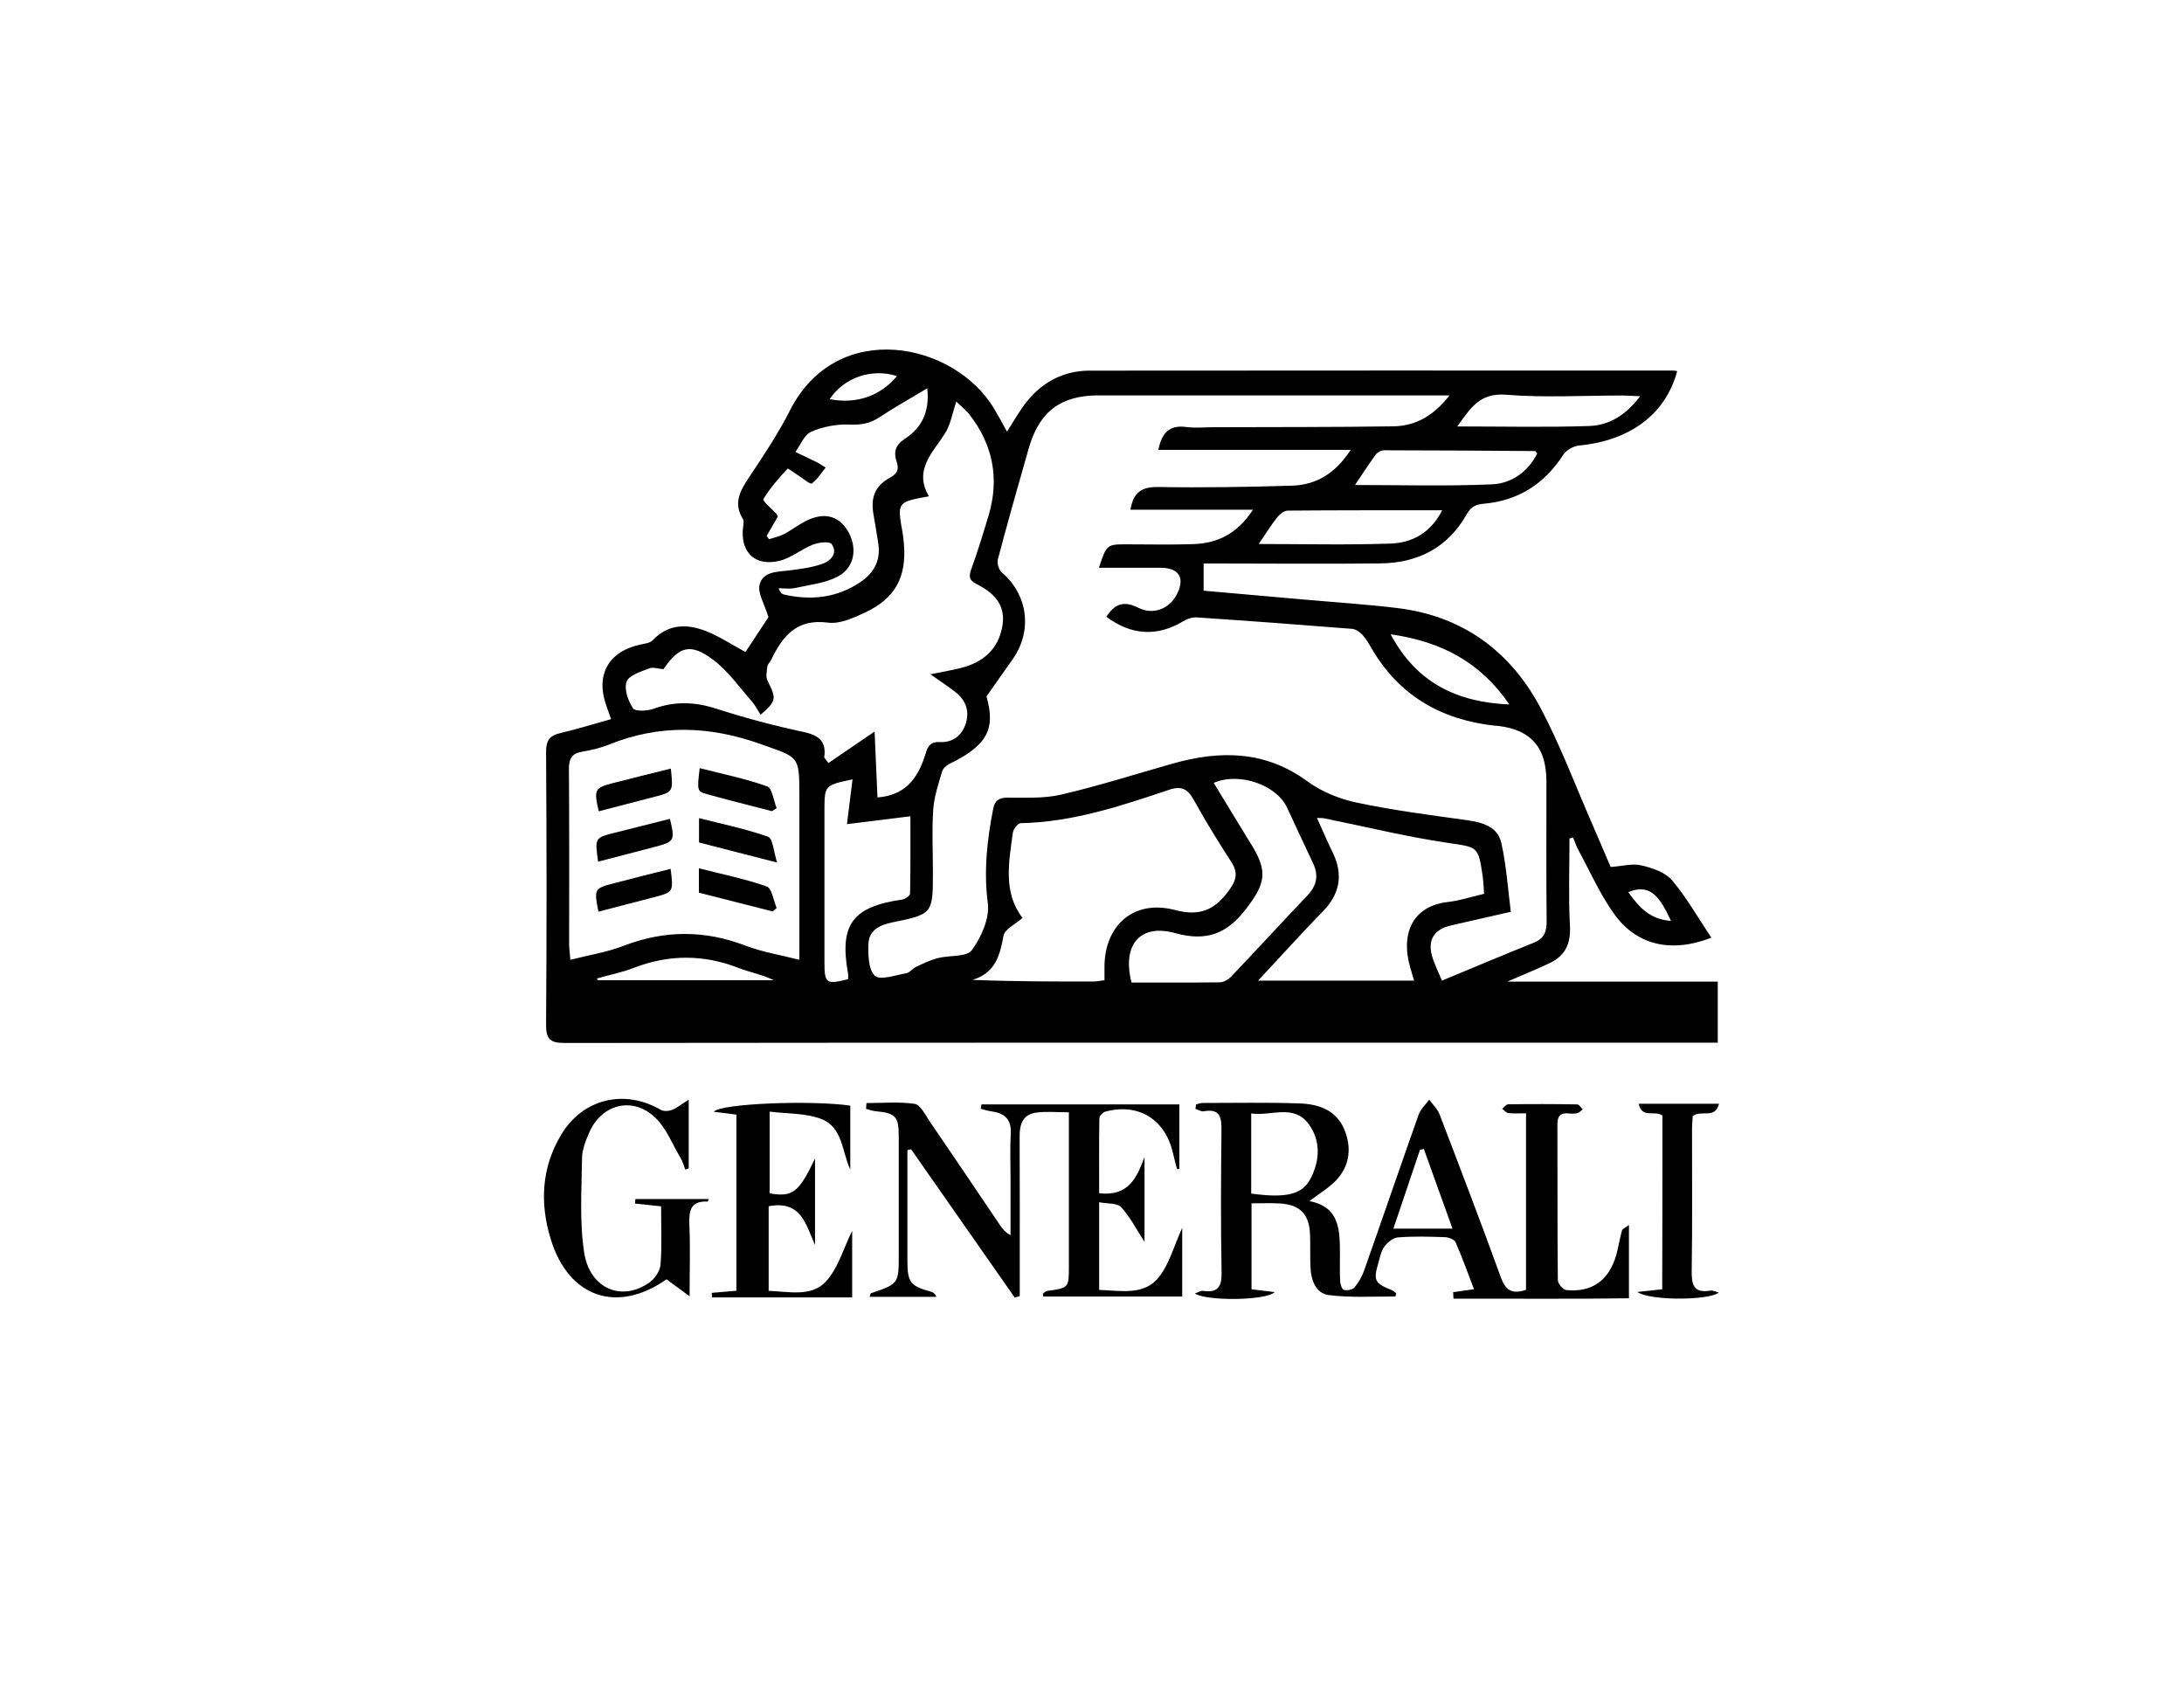
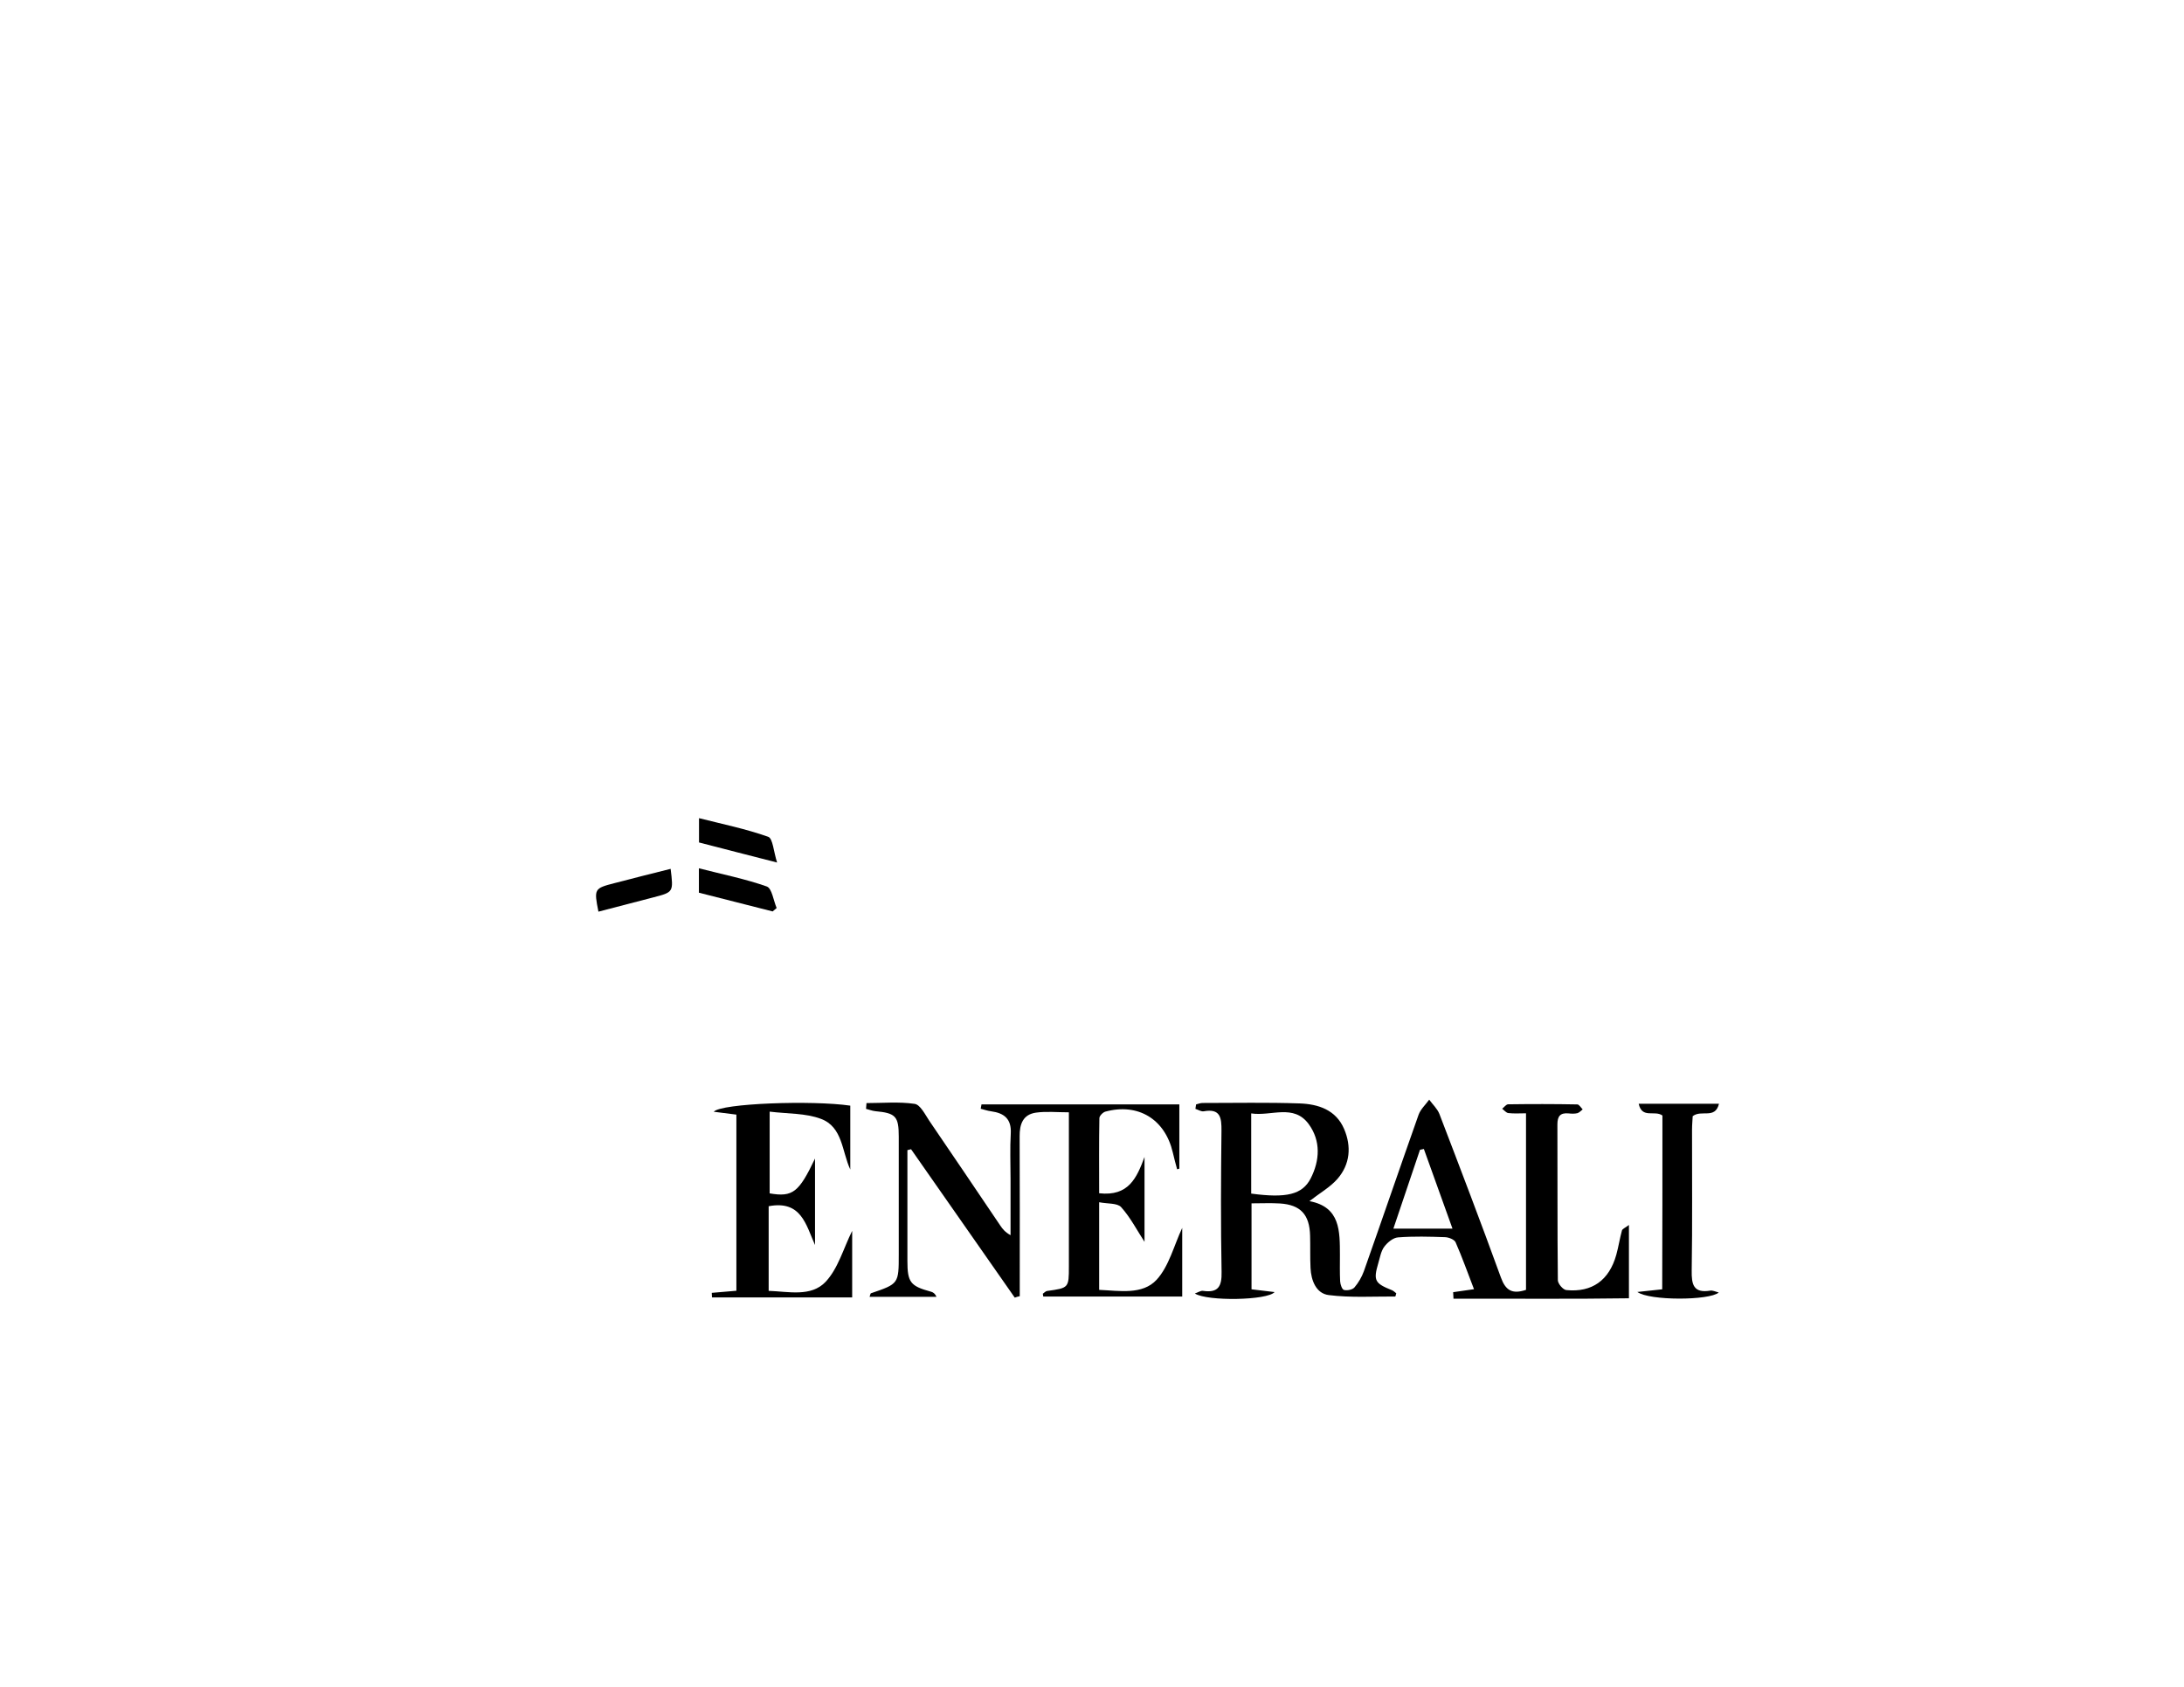
<svg xmlns="http://www.w3.org/2000/svg" version="1.1" id="Layer_1" x="0px" y="0px" viewBox="0 0 1969.3 1520.9" style="enable-background:new 0 0 1969.3 1520.9;" xml:space="preserve">
  <style type="text/css"> .st0{fill:#FFFFFF;} .st1{fill-rule:evenodd;clip-rule:evenodd;fill:#FFFFFF;} .st2{fill-rule:evenodd;clip-rule:evenodd;} .st3{fill:#72B51A;} .st4{fill:#010101;} </style>
  <g>
-     <path d="M1452.3,781.7c10.5-0.7,19.7-3.4,27.9-1.4c9.8,2.3,21.4,6.2,27.5,13.4c13.4,16,23.9,34.5,35.4,51.8 c-37.5,14.5-68.5,6.1-88.5-22.6c-12.3-17.6-21.1-37.5-31.4-56.5c-1.9-3.6-3.2-7.5-4.8-11.3c-1.1,0.3-2.1,0.6-3.2,0.9 c0,26.3-1,52.6,0.4,78.8c0.9,15.9-4.1,26.7-17.9,33.4c-11.5,5.5-23.3,10.3-38.6,16.9c65.1,0,126.8,0,189.8,0c0,18.9,0,36.1,0,55 c-5.3,0-10.1,0-14.8,0c-341.7,0-683.3-0.1-1025,0.3c-13.8,0-16.8-4-16.7-17.1c0.6-81.8,0.5-163.5,0-245.3 c-0.1-10.5,3.4-14.9,13.2-17.1c15-3.5,29.6-8.1,45.4-12.5c-1.6-4.6-2.9-8.3-4.2-11.9c-10.1-27.9,1.8-49.3,31-55.4 c3.7-0.8,8.4-1.3,10.7-3.8c14.4-15.2,31.5-14.9,48.8-8c11.7,4.7,22.5,11.9,34.9,18.6c7.3-11,15.2-23.1,20.7-31.4 c-3.6-12.1-9.8-21.6-8-29.2c3.1-12.6,16.8-11.6,27.8-13.1c10-1.3,20.2-2.6,29.6-6.1c7.1-2.7,13.4-9.8,7.5-17.6 c-2-2.7-11.7-1.4-16.9,0.6c-10.5,4.1-19.8,12.3-30.6,14.7c-21.9,5-34.9-8.2-32.3-30.4c0.3-2.5,1.1-5.6-0.1-7.4 c-8.9-14.3-2.6-25.4,5.5-37.6c13.2-19.7,26.4-39.6,37.1-60.7c42.4-83.1,148.1-61.2,183.9-1.2c4,6.7,7.7,13.6,11.6,20.7 c6.5-10,11.7-19.7,18.6-28c14.2-17.2,33-26.9,55.4-27c175.5-0.2,350.9-0.1,526.4-0.1c1.3,0,2.6,0.3,3.9,0.5 c-10.3,38.8-42.4,62.7-88.4,67.1c-5.1,0.5-11.6,4.1-14.3,8.3c-16.9,26.3-40.5,41.4-71.6,44.2c-7.2,0.6-11.7,2.7-15.5,9.5 c-16.9,30.1-44,43.9-77.7,44.3c-48.2,0.6-96.3,0.1-144.5,0.1c-4.8,0-9.6,0-15,0c0,8.3,0,15.6,0,24.5c30.2,2.7,60.4,5.3,90.6,8 c28.1,2.5,56.3,4.3,84.3,7.7c58.9,7.2,101.9,39,129.1,90.4c17.7,33.4,31,69.1,46.2,103.8C1441.4,756,1447,769.3,1452.3,781.7z M1300.2,884.2c29-12,55.8-23.4,82.8-34.2c9.3-3.7,11.7-9.9,11.6-19.5c-0.5-42-0.1-84-0.2-126c-0.1-30.4-13.5-46.1-42.7-49.9 c-1.3-0.2-2.6-0.2-4-0.3c-47.7-5.3-85.4-26.6-110.3-68.6c-2.7-4.6-5.3-9.3-8.8-13.2c-2.4-2.6-6.1-5.2-9.4-5.5 c-46.6-3.7-93.3-7.2-140-10.3c-4-0.3-8.7,1.3-12.2,3.4c-23.4,14.1-46.8,12.9-69.4-4c7.2-11,15.1-15,28.6-8.2 c13.5,6.9,27.6,1.1,34.3-10.8c8.6-15.4,3.1-25.2-14.1-25.2c-18.3,0-36.6,0-55.5,0c7-21.1,7-21.1,25.5-21.1 c19.9,0,39.8,0.5,59.7-0.2c21.7-0.7,39.5-9.3,53.7-31c-38.7,0-74.5,0-110.5,0c2.7-16.2,10.6-20.7,25.2-20.5 c40.2,0.7,80.4,0,120.5-1.2c21.6-0.7,38.9-10.7,52.9-32.3c-59.8,0-116.3,0-173.4,0c3.1-15.4,10-22.6,25-20.6 c8.2,1.1,16.8,0.2,25.2,0.2c53.9-0.2,107.8,0,161.7-0.8c19.7-0.3,36-9.2,50.6-27.9c-7.7,0-12.4,0-17,0c-99.9,0-199.8,0-299.6,0 c-33.8,0-53.3,14.6-62.7,47.4c-9.6,33.5-19.1,67-28,100.7c-0.9,3.4,1,9.3,3.7,11.6c23.6,20.2,27.8,52.8,9.5,78.5 c-6.9,9.7-13.8,19.6-23.4,33.2c8.2,28.7,1.4,44-33.3,60.8c-2.8,1.4-6,4.3-6.8,7.1c-3.2,11.2-7.1,22.5-7.9,34 c-1.3,18.5-0.3,37.1-0.3,55.7c0,38.7,0,38.7-37.2,46.3c-10.7,2.2-20.4,7.1-20.9,18.8c-0.4,10-0.2,23.6,5.8,29.2 c4.7,4.4,18.6-0.6,28.3-2.3c3.1-0.5,5.6-4.2,8.8-5.7c6.3-3,12.7-6.1,19.4-7.9c10.5-2.7,26.2-0.8,30.9-7.2 c8.6-11.8,16.2-28.9,14.4-42.5c-3.8-29.2-0.6-57.1,4.9-85.2c1.4-7.2,5.2-9.8,12.8-9.8c16.3-0.1,33.1,0.9,48.7-2.8 c33.9-7.9,67.1-18.5,100.6-28c42.7-12,83.2-11.7,121.2,16.1c12.8,9.4,29,15.9,44.6,19.2c32.7,6.9,66,11.2,99.2,15.8 c14.1,2,27.7,5.8,31,20.4c4.6,20.3,5.9,41.3,8.6,62.2c-19.9,4.5-37.1,8.4-54.3,12.4c-14.7,3.4-20.8,12.8-16.8,27.3 C1293.2,869,1296.7,875.7,1300.2,884.2z M839,608c10.7-2.2,18.9-3.6,27-5.6c20-5,34-16.4,37.8-37.7c3.5-19.6-8-30.5-23.6-38.3 c-6.8-3.4-6.6-7.3-4.2-13.8c5.7-15.7,10.6-31.8,15.4-47.8c9.9-33.2,4-63.7-17.2-91c-3.5-4.5-8.1-8-11.9-11.7 c-3.7,10.8-5.2,20.9-10.2,28.7c-11.3,17.7-28.4,33-14.5,56.7c-28.8,5.2-28.7,5.2-23.7,33.1c0.6,3.5,0.9,7,1.2,10.5 c2.3,29.2-7.9,48.3-34.5,60.9c-10.6,5-23.1,10.8-33.9,9.4c-28.4-3.8-41.1,12.2-51.5,33.8c-0.9,2-3.1,3.7-3.3,5.7 c-0.5,4.3-1.6,9.4,0.2,12.9c8.2,16.4,8.1,18-6.3,30.7c-2.6-4.1-4.8-8.6-7.9-12.1c-11.3-12.8-21.3-27.3-34.7-37.4 c-20.5-15.5-30.9-12.3-45,8.4c-4.3-0.3-9.3-2.2-13-0.7c-7.4,2.9-18.1,6.2-20.2,11.9c-2.4,6.7,1.3,17.4,5.8,24 c2.1,3.1,13,2.5,18.7,0.4c19-6.9,37.2-6.2,56.4,0c25.5,8.2,51.6,15.2,77.9,20.8c14,3,21.5,8,19.4,23c-0.1,0.6,1,1.3,3.8,5.2 c13.5-9.2,27.1-18.6,41.6-28.4c0.9,19.8,1.8,39.4,2.6,59.4c24.8-1.8,36-16.8,42.6-37c2.2-6.8,3.3-13.4,13.4-12.9 c11.9,0.6,20.4-5.9,23.8-17.3c3.4-11.3-0.6-21-9.9-28.1C854.7,618.7,848.1,614.4,839,608z M514.3,865.4c16.9-4.3,33.1-6.8,48-12.6 c36.9-14.2,73.1-14.3,110.1-0.1c14.9,5.7,31,8.3,48.4,12.7c0-6.9,0-11.6,0-16.4c0-44.2,0-88.3,0-132.5c0-35.6-0.8-33.4-34.6-45.5 c-46.4-16.6-91.4-18.1-137.2,0.4c-7.7,3.1-16,5-24.2,6.4c-9.1,1.6-11.8,6.1-11.8,15.3c0.4,53,0.2,106,0.2,158.9 C513.3,856.1,513.9,859.9,514.3,865.4z M995.9,883.8c0-3.9,0-7.3,0-10.8c-0.5-38.4,26.2-62.3,63.5-52.5c22.7,6,35.9-0.1,48.7-17.6 c6.8-9.3,8.5-16,2.1-25.8c-11.7-18.1-23.1-36.5-33.5-55.4c-5.6-10.2-11-13.5-22.8-9.5c-43.4,14.6-86.9,29.1-133.5,30 c-2.5,0-6.6,5.3-7.1,8.5c-3.7,26.9-8.9,54.2,8.7,76.9c-6.6,5.9-16,10.2-17.1,16c-3.3,17.8-7.3,33.6-28,39.9 c37.2,1.5,73.1,1.5,109,1.5C989,885,992,884.3,995.9,883.8z M1275.1,884.2c-1.7-5.5-2.7-8.8-3.6-12.1c-9.1-32.4,3.9-55.4,33.9-58.8 c10.8-1.2,21.3-4.7,32.8-7.4c-0.4-5.7-0.6-10.5-1.2-15.2c-4.1-28.5-4.4-26.6-32.7-30.9c-36.9-5.5-73.3-14.5-110-21.9 c-1.8-0.4-3.7-0.3-6.8-0.4c5.1,11.4,9.5,21.5,14.3,31.4c9.7,20,6.2,37.5-9.3,53.2c-10.8,11-21.3,22.4-31.8,33.7 c-8.2,8.8-16.3,17.6-26.3,28.4C1182.9,884.2,1228.1,884.2,1275.1,884.2z M1020.3,885.9c27,0,53.4,0.2,79.8-0.2 c3.4-0.1,7.5-2.5,10-5.1c23.1-24.3,45.8-49,68.9-73.3c8.3-8.8,10.2-18,5-28.9c-7.9-16.7-15.7-33.5-23.5-50.3 c-9.6-20.5-43.3-32.2-66.1-22.2c11.5,18.9,22.9,37.7,34.4,56.4c14.6,23.8,12,34.6-5,56.9c-17.3,22.8-35.9,30-64.3,22.1 C1027.9,832.6,1011.6,852,1020.3,885.9z M691.3,483.2c0.7,1,1.4,2,2.1,3c4.6-1.5,9.4-2.5,13.7-4.7c6.6-3.5,12.6-8.2,19.2-11.6 c16.3-8.3,29.5-5.2,37.9,8.4c9.2,15,6.8,33.3-8.7,41.5c-11.5,6.1-25.6,7.5-38.7,10.4c-4.7,1-9.8,0.2-14.7,0.2 c1.3,3.7,2.8,5.1,4.6,5.6c24.7,5.7,48.3,3.1,69.6-11.5c11.8-8.1,17.9-19.3,15.7-34.1c-1.3-8.7-2.8-17.4-4.3-26.1 c-2.8-15.6,1-25.9,14.6-33.5c6.8-3.8,8.6-7.5,6.2-14.6c-2.9-8.6-1.3-14.9,7.6-20.7c14.8-9.6,22.4-24.1,20-45.4 c-15.6,9.4-29.6,17.2-43.1,26.1c-8.5,5.7-16.8,7.1-27.1,6.6c-11.5-0.5-23.9,1.9-34.5,6.5c-6.2,2.7-9.6,11.9-14.2,18.2 c6.1,2.9,12.3,5.8,18.4,8.8c3.1,1.5,5.9,3.5,8.9,5.3c-4.1,4.9-7.5,10.7-12.5,14.3c-1.5,1-7.5-4.2-11.3-6.6 c-3.7-2.3-10.1-7.3-10.6-6.7c-7.9,8.6-15.8,17.5-21.8,27.5c-0.9,1.5,7.7,8.7,11.9,13.3c0.5,0.6,0.8,1.5,1.2,2.3 C698.1,471.5,694.7,477.4,691.3,483.2z M763.7,743.1c1.9-15,3.4-27.3,5-40.4c-25.3,5.4-25.3,5.4-25.3,28.6c0,45.5,0,91,0,136.6 c0,18.8,1.6,19.9,21.3,15c0-1.6,0.3-3.4,0-5c-8-44.2,3.8-60.3,48.7-66.8c2.7-0.4,7.2-3.5,7.2-5.4c0.5-23.5,0.3-47.1,0.3-69.7 C800.8,738.5,782.7,740.8,763.7,743.1z M1221.8,437.3c41.8,0,82.7,1.2,123.5-0.6c17.6-0.8,32.4-11.1,40.8-27.8 c-1.4-1.6-1.7-2.2-2-2.2c-45.4-0.3-90.8-0.7-136.2-0.7c-2.6,0-6,1.9-7.5,4C1233.9,418.9,1228,428.1,1221.8,437.3z M1135,490.5 c40.7,0,79.9,1,119-0.4c19.2-0.7,35.9-9.4,46.4-30c-47.9,0-93.6-0.1-139.3,0.3c-3.1,0-7,3-9.2,5.7 C1146.2,473.3,1141.4,481.1,1135,490.5z M1478.9,357.3c-6.9-0.3-11.1-0.7-15.3-0.7c-35.3,0-70.8,2.1-105.9-0.7 c-24.1-1.9-32.2,13-43.7,28.6c40.8,0,80,0.9,119.2-0.4C1450.7,383.5,1465.9,374.5,1478.9,357.3z M1253.9,571.9 c23.4,43.6,59.3,61.2,107.1,63.3C1334.9,596.9,1299.5,578.4,1253.9,571.9z M538.3,882.2c0.2,0.5,0.4,1.1,0.6,1.6 c52.9,0,105.8,0,158.7,0c-10.2-5.1-21.1-7-31.2-10.9c-31.7-12.4-63-12.5-94.7-0.3C560.9,876.8,549.5,879,538.3,882.2z M748.1,359.9 c23.9,4.7,45.6-2.7,60.7-20.8C786,331.8,761,340.4,748.1,359.9z M1468.2,804.4c9.8,13.8,20,24.8,38.5,25.9 C1496.5,807.9,1487.5,796.4,1468.2,804.4z" />
    <path d="M1078.5,995.8c1.9-0.5,3.9-1.3,5.8-1.3c29.2,0,58.3-0.6,87.5,0.4c16.8,0.6,32.8,5.7,40.2,23.1c6.7,15.7,5.4,31.7-5.9,44.8 c-6.7,7.7-16.2,13-25.4,20.2c28,5.3,27.4,27.1,27.5,48.6c0,8-0.2,15.9,0.2,23.8c0.2,2.8,1.7,7.3,3.5,7.7c2.9,0.7,7.6-0.2,9.4-2.3 c3.6-4.2,6.6-9.4,8.5-14.6c16.6-47,32.7-94.1,49.3-141c1.8-5.1,6.4-9.2,9.6-13.7c3.1,4.3,7.3,8.1,9.2,12.9 c18.8,49,37.5,98,55.4,147.3c4.2,11.7,10.1,15.5,22.7,11.3c0-52.1,0-104.8,0-159.2c-5.6,0-10.8,0.4-15.9-0.2 c-2-0.2-3.7-2.5-5.6-3.9c1.8-1.4,3.6-4,5.4-4c20.8-0.3,41.5-0.3,62.3,0.1c1.7,0,3.3,2.9,4.9,4.5c-1.6,1.2-3,2.9-4.8,3.4 c-2.5,0.6-5.3,0.5-7.9,0.2c-7.5-0.7-10.1,2.5-10.1,9.9c0.2,46.8-0.1,93.7,0.4,140.5c0,3.1,4.7,8.7,7.7,8.9 c23.2,2.3,38.6-8.9,45-31.8c2-7.2,3.1-14.7,5.1-21.9c0.4-1.5,2.9-2.4,6.3-5c0,22.8,0,43.5,0,66.1c-52.5,0.8-105.3,0.2-158.2,0.4 c-0.1-2-0.2-4-0.3-5.9c5.7-0.8,11.4-1.6,18.8-2.7c-5.7-14.7-10.6-28.7-16.6-42.3c-1.1-2.5-6.2-4.5-9.5-4.6 c-14.1-0.5-28.3-0.9-42.4,0.2c-4.4,0.3-9.5,4.5-12.4,8.4c-3,4-3.9,9.8-5.4,14.8c-4.6,15.7-3.2,18.2,12.3,24.4 c1.5,0.6,2.7,1.9,3.9,2.8c-0.4,1.4-0.7,2.9-0.9,2.9c-20-0.1-40.3,1.2-60-1.3c-11.3-1.4-15.9-13.1-16.4-24.5 c-0.5-9.7-0.1-19.4-0.4-29.2c-0.5-18.9-8.6-27.7-27.2-28.9c-8.2-0.5-16.5-0.1-25.6-0.1c0,26.6,0,51.5,0,77.5 c6.7,0.8,13.5,1.6,20.8,2.5c-6.5,7.5-60.4,8.5-71.9,1.3c3.1-1.1,5.3-2.7,7.3-2.4c13.7,2,17.1-3.9,16.8-17.1 c-0.8-42.4-0.6-84.8-0.1-127.2c0.1-11.8-0.9-20.3-16-17.6c-2.3,0.4-5-1.4-7.5-2.2C1078.2,998.3,1078.3,997.1,1078.5,995.8z M1128.2,1076.2c31.7,4.3,46.1,0.9,53.6-13.6c8.4-16.4,9.2-34-1.7-49c-13.6-18.6-33.9-6.9-51.9-9.7 C1128.2,1028.9,1128.2,1052.1,1128.2,1076.2z M1309.7,1107.8c-8.9-24.8-17.4-48.3-25.8-71.8c-1.2,0.2-2.3,0.5-3.5,0.7 c-7.9,23.3-15.8,46.6-24,71.1C1275.3,1107.8,1291.5,1107.8,1309.7,1107.8z" />
    <path d="M915,1170c-31.2-44.6-62.3-89.2-93.5-133.8c-1.1,0.3-2.2,0.5-3.3,0.8c0,11.2,0,22.4,0,33.6c0,22.1,0,44.2,0,66.3 c0,19.3,2.7,22.7,21.1,27.7c1.9,0.5,3.7,1.5,5.1,4.7c-20,0-40,0-60.3,0c0.6-1.7,0.7-3,1.2-3.2c25.1-8.6,25.1-8.5,25.1-35.3 c0-35.3,0-70.7,0-106c0-18.3-2.8-21.2-21.1-22.9c-2.9-0.3-5.6-1.4-8.4-2.1c0.1-1.7,0.2-3.4,0.4-5.2c14.5,0,29.2-1.4,43.4,0.7 c5.1,0.7,9.4,9.5,13.2,15.2c21.4,31.3,42.6,62.8,63.9,94.3c2.1,3.2,4.5,6.2,9.4,8.9c0-16.9,0-33.8,0-50.7c0-13.7-0.6-27.4,0.2-41.1 c0.7-13.1-6-18.3-17.7-19.9c-3.2-0.4-6.3-1.5-9.4-2.3c0.2-1.3,0.5-2.6,0.7-3.9c59.1,0,118.2,0,178.4,0c0,18.9,0,38.4,0,57.9 c-0.7,0.2-1.4,0.4-2,0.6c-1.3-5.1-2.8-10.1-3.9-15.2c-7-30-31.2-44.8-60.8-36.8c-2.2,0.6-5.4,3.8-5.4,5.9 c-0.4,22.4-0.2,44.7-0.2,67.7c26.6,3,33.9-13.9,40.9-32.7c0,25.7,0,51.4,0,76.5c-6.9-10.6-12.8-22.1-21.1-31.3 c-3.5-3.8-12.2-2.9-19.8-4.4c0,27.1,0,52.4,0,79c18.4,0.8,39,4.7,51.8-9.1c11.2-12.2,15.6-30.8,23.1-46.8c0,20.5,0,41.2,0,61.9 c-41.9,0-83.6,0-125.3,0c-0.1-0.8-0.3-1.7-0.4-2.5c1.3-0.9,2.5-2.3,3.8-2.5c19.6-2.7,19.7-2.7,19.7-22.1c0-40.6,0-81.3,0-121.9 c0-5.2,0-10.4,0-17.1c-10.8,0-20.4-1-29.7,0.3c-11.8,1.7-14.8,10.5-14.7,21.5c0.2,43.3,0.1,86.6,0.1,129.9c0,4.7,0,9.4,0,14.1 C917.7,1169.1,916.3,1169.5,915,1170z" />
    <path d="M734.9,1044.6c0,26,0,52,0,78c-8.2-18.3-12.4-40.6-41.8-35c0,24.9,0,49.9,0,76.3c17.8,0.6,38.2,5.7,51.3-8.1 c11.4-12.1,16.2-30.4,24-46c0,19.4,0,39.7,0,60c-41.8,0-84.1,0-126.4,0c-0.1-1.4-0.2-2.8-0.2-4.1c7-0.6,14-1.2,22.2-1.9 c0-52.4,0-105.1,0-158.8c-6.3-0.8-12.9-1.7-20.4-2.6c6.3-7.6,89-10.5,123.1-5.5c0,19.1,0,38.3,0,57.6c-7.6-16.3-6.8-38.4-26.5-45.7 c-13.8-5.2-29.9-4.5-46.2-6.5c0,26.6,0,50.2,0,73.7C714.9,1079.6,720.4,1075,734.9,1044.6z" />
-     <path d="M596.1,1087.7c-8.9-1-16.2-1.8-23.5-2.5c0.1-1.4,0.2-2.7,0.3-4.1c22,0,44,0,66.1,0c-0.4,1-0.7,2.3-0.9,2.3 c-15.5-0.8-17,8.3-16.5,20.9c0.9,20.5,0.2,41.1,0.2,64.5c-8.5-6.3-14.8-10.9-20.8-15.3c-44.6,31.3-88.3,16.4-104.4-36.2 c-10-32.5-8.4-64.7,9.6-94.5c19.5-32.3,57-41.1,89.6-22.1c2.6,1.5,7.2,1.2,10.2,0c4.7-1.9,8.8-5.3,15-9.2c0,4.9,0,7.8,0,10.7 c0,17.1,0,34.2,0,51.3c-1,0.3-2,0.7-3.1,1c-1.4-3.6-2.4-7.4-4.4-10.7c-7.3-12.3-12.8-26.8-22.9-36.3 c-20.5-19.3-48.3-11.9-59.4,13.9c-3.1,7.2-6.3,15.1-6.4,22.8c-0.3,28.5-2.4,57.6,2,85.5c5.2,32.7,34.4,44.3,59.1,26.4 c4.7-3.4,9.3-10.3,9.7-15.8C596.9,1123.2,596.1,1105.9,596.1,1087.7z" />
    <path d="M1499,1005.8c-7.1-5.1-18.4,3.2-21.4-10.6c24.5,0,47.7,0,72.4,0c-3.5,14.3-15.8,5-23.7,11.2c-0.1,2.8-0.6,7.5-0.6,12.1 c-0.1,42.3,0.4,84.7-0.3,127c-0.2,12.6,1.5,20.7,16.7,18.2c2.2-0.4,4.6,0.9,7.7,1.7c-8.5,7.3-62.6,7.5-73.4-0.5 c8.5-0.9,15.1-1.6,22.4-2.4C1499,1109.7,1499,1057.5,1499,1005.8z" />
-     <path d="M696.1,731.4c-19.5-5.1-39.1-9.9-58.5-15.3c-9.1-2.5-9.1-3.2-6.7-23.5c20.4,5.2,41.1,9.4,60.8,16.4 c4.6,1.6,5.8,12.8,8.6,19.6C698.9,729.6,697.5,730.5,696.1,731.4z" />
    <path d="M630.3,759.6c0-7.5,0-13.9,0-21.9c21.4,5.4,42.4,9.7,62.4,16.8c4.2,1.5,4.8,13.2,8,23.2 C674.7,771.1,653.2,765.5,630.3,759.6z" />
    <path d="M630.2,804.9c0-7.7,0-14.2,0-22c21,5.4,41.6,9.5,61.2,16.4c4.7,1.7,6,12.7,8.9,19.4c-1.2,1-2.4,2.1-3.6,3.1 C675,816.3,653.1,810.7,630.2,804.9z" />
-     <path d="M604.9,693c2.2,21.1,2.2,21.1-15.7,25.7c-16.4,4.3-32.8,8.5-49.3,12.8c-4.6-19.7-3.8-21.2,13.5-25.6 C570.3,701.5,587.3,697.4,604.9,693z" />
-     <path d="M539.3,776.9c-3-21.5-3-21.5,15.2-26.1c16.5-4.1,33.1-8.3,49.6-12.5c4.6,19.9,4.3,20.5-14.4,25.5 C573.2,768.1,556.7,772.3,539.3,776.9z" />
    <path d="M604.7,783.4c2.6,21,2.6,21-15.5,25.7c-16.5,4.3-33,8.6-49.6,12.9c-4.1-20.6-3.8-21,14.4-25.7 C570.6,791.9,587.3,787.8,604.7,783.4z" />
  </g>
</svg>